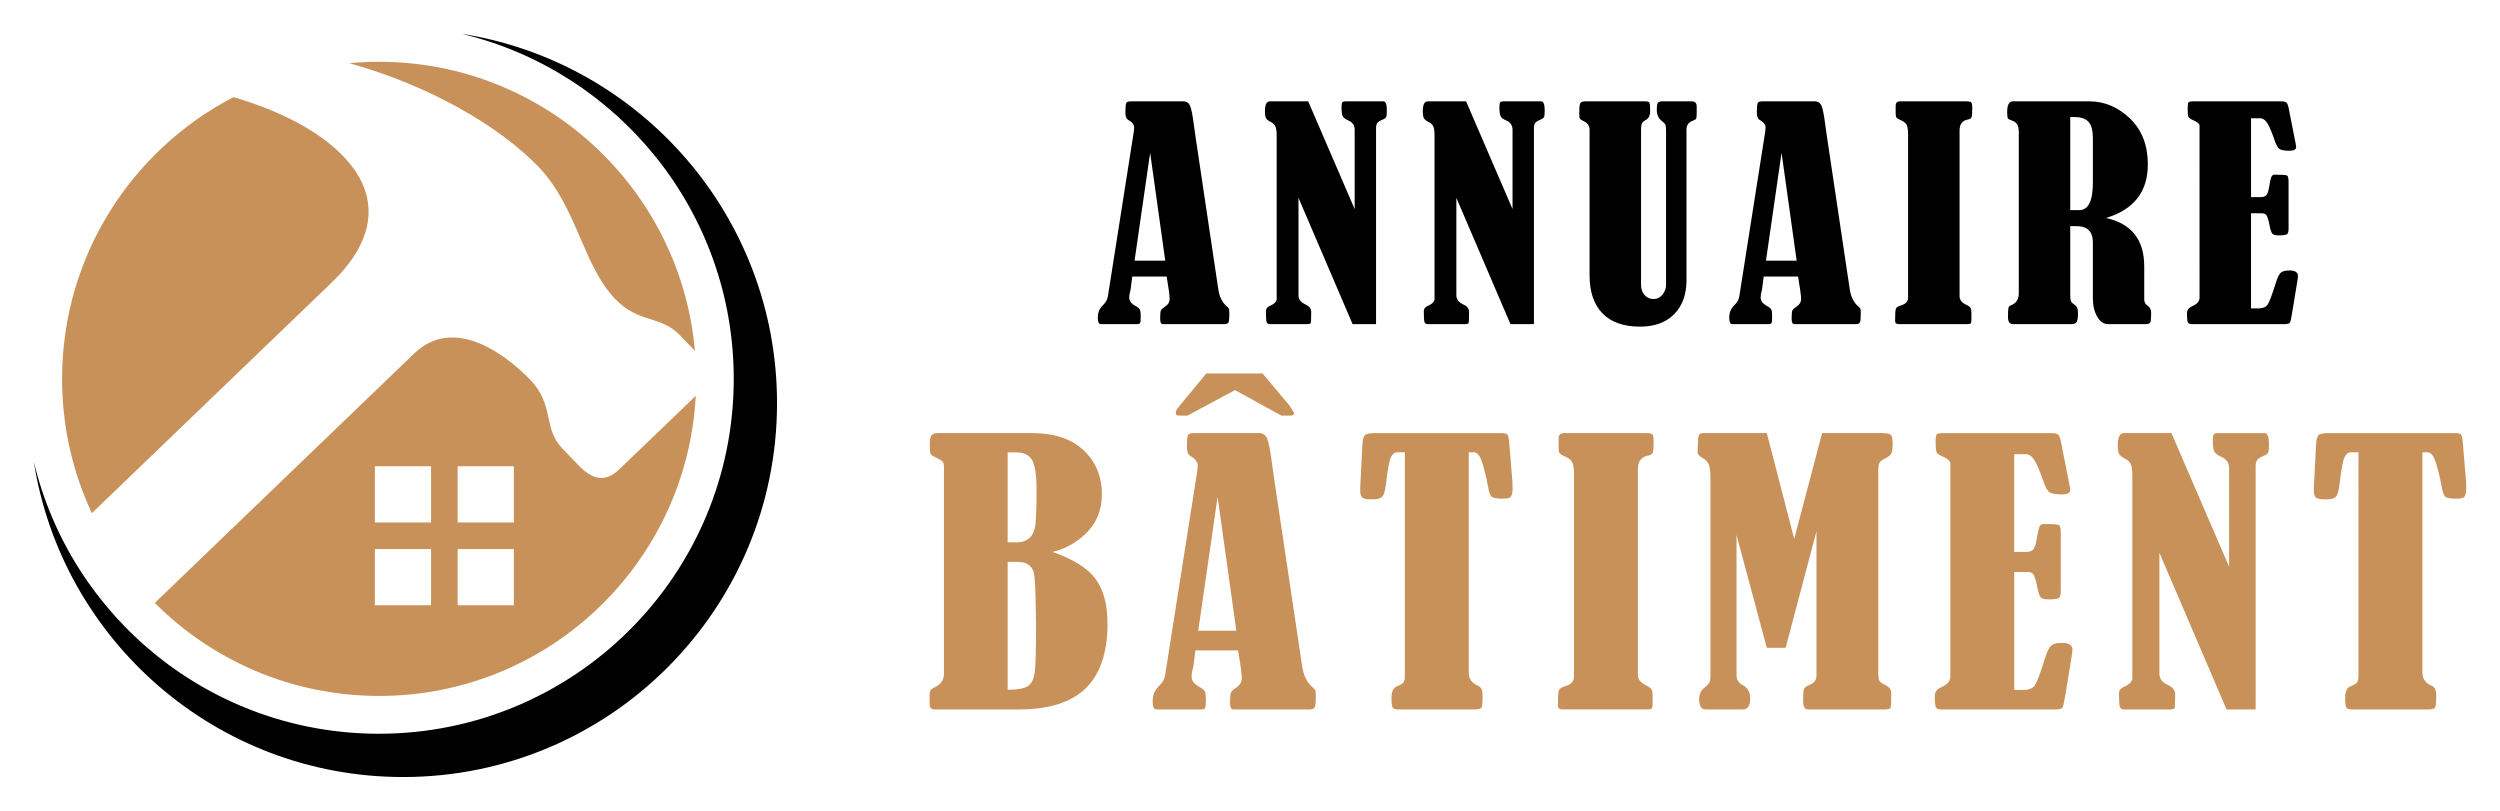
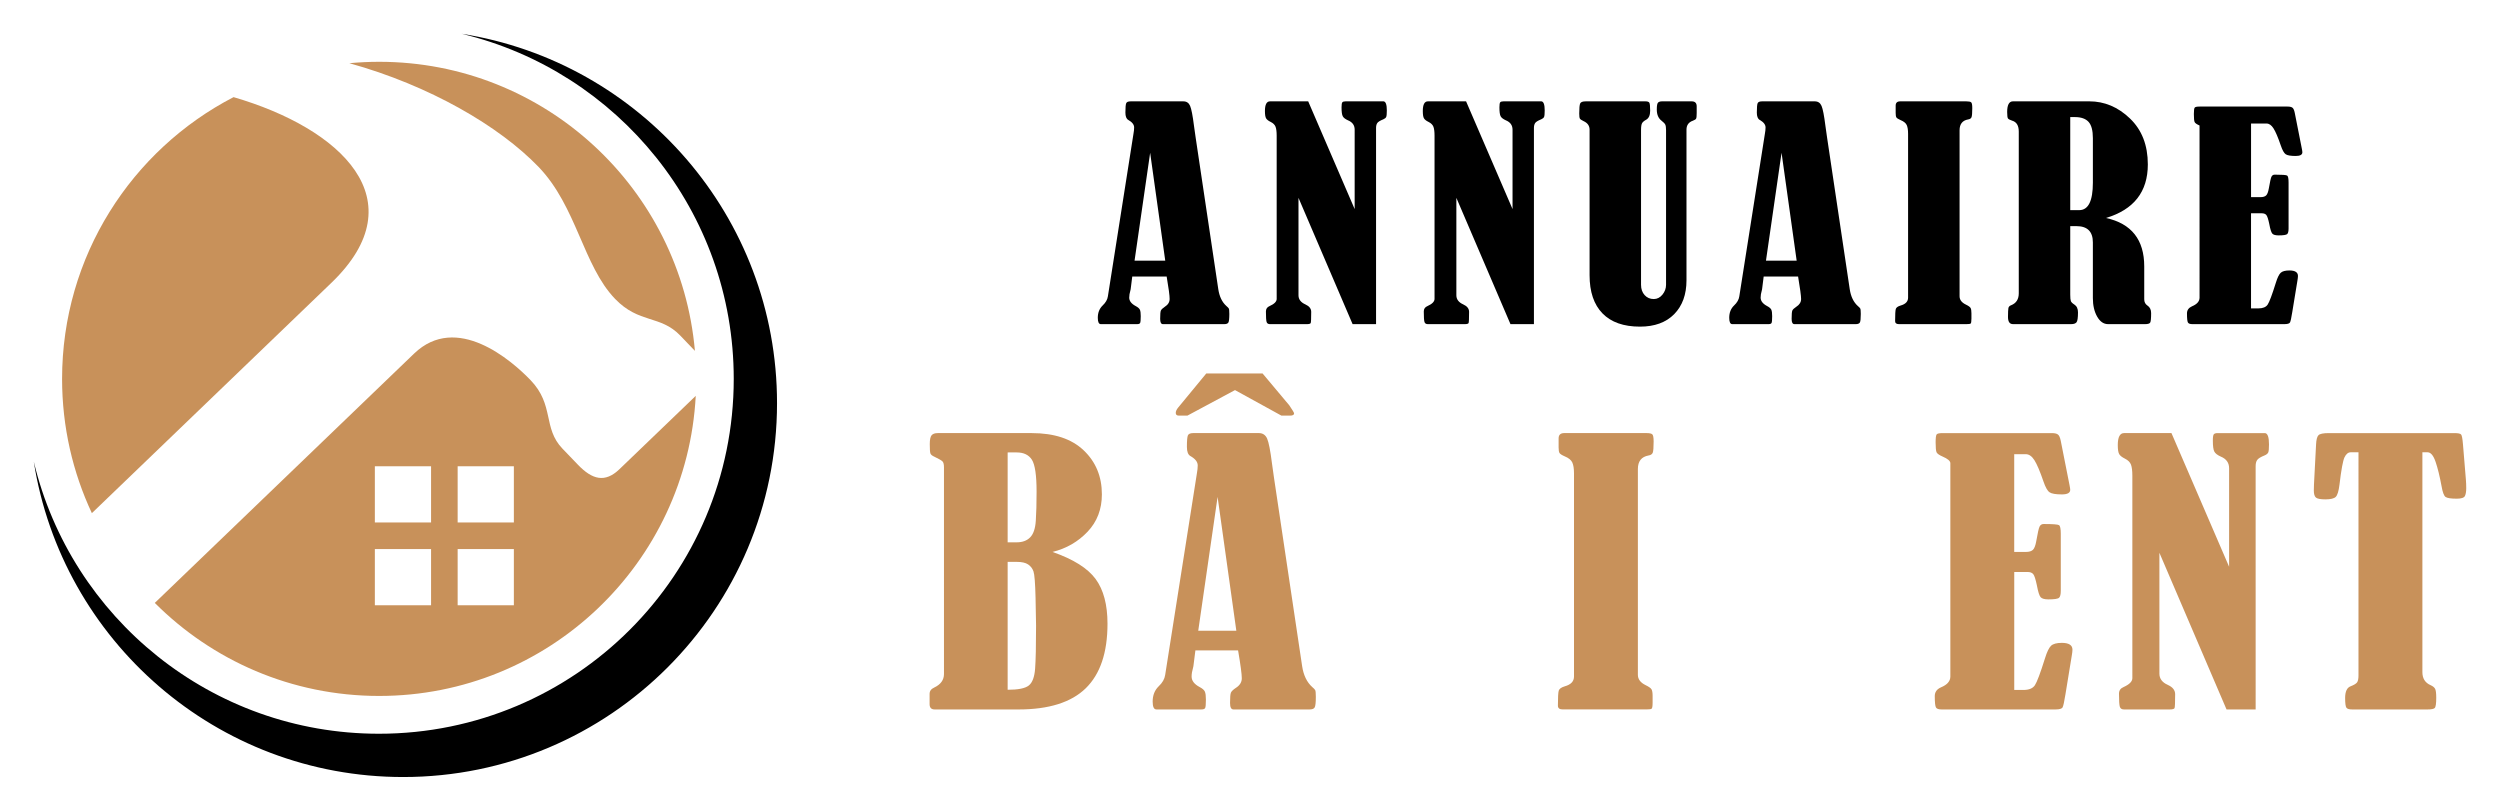
<svg xmlns="http://www.w3.org/2000/svg" version="1.1" id="Calque_1" x="0px" y="0px" width="185px" height="60px" viewBox="0 0 185 60" enable-background="new 0 0 185 60" xml:space="preserve">
  <g>
    <g>
      <g>
        <path d="M86.333,20.463h-2.546l-0.118,0.939c0,0.021-0.008,0.051-0.021,0.092c-0.058,0.197-0.086,0.374-0.086,0.531     c0,0.245,0.159,0.453,0.477,0.623c0.169,0.089,0.274,0.181,0.315,0.276c0.041,0.095,0.061,0.252,0.061,0.47     c0,0.278-0.016,0.447-0.046,0.505c-0.031,0.059-0.104,0.087-0.219,0.087h-2.689c-0.149,0-0.224-0.155-0.224-0.47     c0-0.375,0.119-0.677,0.357-0.908c0.225-0.212,0.354-0.437,0.389-0.675l1.892-12.021c0.034-0.185,0.051-0.345,0.051-0.48     c0-0.211-0.147-0.397-0.441-0.562c-0.136-0.082-0.205-0.263-0.205-0.542c0-0.375,0.021-0.606,0.062-0.695     c0.041-0.089,0.15-0.133,0.327-0.133h3.9c0.238,0,0.405,0.113,0.5,0.337s0.191,0.715,0.286,1.471     c0.041,0.293,0.082,0.582,0.123,0.868l1.676,11.226c0.082,0.545,0.283,0.96,0.603,1.246c0.088,0.074,0.146,0.135,0.173,0.179     s0.041,0.179,0.041,0.403c0,0.348-0.024,0.561-0.072,0.639s-0.149,0.117-0.305,0.117h-4.537c-0.136,0-0.204-0.13-0.204-0.388     c0-0.327,0.017-0.531,0.051-0.613c0.034-0.082,0.132-0.177,0.294-0.285c0.237-0.151,0.355-0.342,0.355-0.573     C86.556,21.888,86.482,21.334,86.333,20.463z M85.111,11.305l-1.154,7.983h2.271L85.111,11.305z" />
        <path d="M96.088,14.64v7.212c0,0.299,0.17,0.523,0.511,0.675c0.286,0.13,0.43,0.313,0.43,0.551c0,0.498-0.013,0.773-0.037,0.827     c-0.023,0.055-0.123,0.082-0.299,0.082h-2.71c-0.136,0-0.221-0.053-0.254-0.158c-0.034-0.105-0.051-0.365-0.051-0.781     c0-0.191,0.091-0.324,0.271-0.398c0.351-0.156,0.525-0.334,0.525-0.53V10.044c0-0.293-0.027-0.512-0.081-0.659     s-0.175-0.268-0.363-0.363c-0.169-0.08-0.281-0.169-0.339-0.266c-0.057-0.095-0.086-0.275-0.086-0.541     c0-0.477,0.125-0.715,0.376-0.715h2.826l3.438,7.973V9.595c0-0.326-0.166-0.558-0.5-0.694c-0.197-0.089-0.326-0.19-0.383-0.302     c-0.059-0.113-0.088-0.332-0.088-0.66c0-0.204,0.021-0.327,0.063-0.372c0.04-0.045,0.119-0.067,0.234-0.067h2.818     c0.157,0.021,0.236,0.246,0.236,0.674c0,0.253-0.016,0.412-0.047,0.48c-0.03,0.069-0.101,0.126-0.209,0.174     c-0.238,0.095-0.389,0.187-0.449,0.275c-0.062,0.089-0.092,0.212-0.092,0.368v14.515h-1.736L96.088,14.64z" />
        <path d="M107.771,14.64v7.212c0,0.299,0.17,0.523,0.511,0.675c0.285,0.13,0.43,0.313,0.43,0.551c0,0.498-0.013,0.773-0.037,0.827     c-0.023,0.055-0.123,0.082-0.299,0.082h-2.71c-0.136,0-0.221-0.053-0.254-0.158c-0.034-0.105-0.052-0.365-0.052-0.781     c0-0.191,0.092-0.324,0.273-0.398c0.35-0.156,0.523-0.334,0.523-0.53V10.044c0-0.293-0.027-0.512-0.08-0.659     c-0.055-0.147-0.176-0.268-0.364-0.363c-0.167-0.08-0.28-0.169-0.338-0.266c-0.058-0.095-0.086-0.275-0.086-0.541     c0-0.477,0.126-0.715,0.376-0.715h2.826l3.438,7.973V9.595c0-0.326-0.167-0.558-0.5-0.694c-0.197-0.089-0.326-0.19-0.383-0.302     c-0.059-0.113-0.088-0.332-0.088-0.66c0-0.204,0.021-0.327,0.062-0.372c0.041-0.045,0.12-0.067,0.235-0.067h2.818     c0.157,0.021,0.236,0.246,0.236,0.674c0,0.253-0.016,0.412-0.047,0.48c-0.031,0.069-0.101,0.126-0.209,0.174     c-0.238,0.095-0.389,0.187-0.449,0.275c-0.062,0.089-0.092,0.212-0.092,0.368v14.515h-1.736L107.771,14.64z" />
        <path d="M117.341,7.5h4.424c0.149,0,0.244,0.032,0.285,0.097s0.062,0.264,0.062,0.598c0,0.333-0.1,0.554-0.296,0.665     c-0.151,0.082-0.251,0.165-0.302,0.256c-0.051,0.088-0.077,0.258-0.077,0.511v11.448c0,0.313,0.089,0.568,0.266,0.762     c0.177,0.195,0.401,0.292,0.675,0.292c0.252,0,0.467-0.11,0.644-0.327c0.177-0.218,0.266-0.46,0.266-0.726V9.635     c0-0.196-0.02-0.335-0.057-0.413s-0.131-0.176-0.28-0.292c-0.232-0.179-0.348-0.452-0.348-0.823c0-0.287,0.031-0.46,0.097-0.52     c0.065-0.057,0.159-0.087,0.281-0.087h2.207c0.244,0,0.367,0.123,0.367,0.368v0.491c0,0.216-0.013,0.356-0.041,0.414     c-0.028,0.057-0.104,0.109-0.234,0.157c-0.32,0.11-0.48,0.331-0.48,0.664v11.145c0,1.055-0.304,1.892-0.909,2.508     c-0.606,0.615-1.45,0.924-2.533,0.924c-1.212,0-2.137-0.326-2.773-0.979c-0.638-0.654-0.956-1.597-0.956-2.829V9.594     c0-0.285-0.148-0.497-0.449-0.633c-0.148-0.069-0.239-0.132-0.271-0.188c-0.03-0.058-0.046-0.182-0.046-0.374     c0-0.395,0.023-0.643,0.071-0.745S117.116,7.5,117.341,7.5z" />
        <path d="M133.059,20.463h-2.547l-0.118,0.939c0,0.021-0.008,0.051-0.021,0.092c-0.058,0.197-0.086,0.374-0.086,0.531     c0,0.245,0.159,0.453,0.478,0.623c0.169,0.089,0.274,0.181,0.315,0.276c0.04,0.095,0.06,0.252,0.06,0.47     c0,0.278-0.015,0.447-0.046,0.505c-0.03,0.059-0.103,0.087-0.219,0.087h-2.688c-0.15,0-0.224-0.155-0.224-0.47     c0-0.375,0.118-0.677,0.357-0.908c0.225-0.212,0.354-0.437,0.388-0.675L130.6,9.912c0.034-0.185,0.051-0.345,0.051-0.48     c0-0.211-0.146-0.397-0.439-0.562c-0.137-0.082-0.206-0.263-0.206-0.542c0-0.375,0.021-0.606,0.062-0.695     c0.041-0.089,0.15-0.133,0.327-0.133h3.9c0.238,0,0.404,0.113,0.5,0.337s0.191,0.715,0.286,1.471     c0.041,0.293,0.082,0.582,0.123,0.868l1.677,11.226c0.082,0.545,0.282,0.96,0.602,1.246c0.09,0.074,0.147,0.135,0.174,0.179     c0.028,0.044,0.041,0.179,0.041,0.403c0,0.348-0.022,0.561-0.07,0.639s-0.15,0.117-0.306,0.117h-4.537     c-0.136,0-0.204-0.13-0.204-0.388c0-0.327,0.018-0.531,0.05-0.613c0.035-0.082,0.133-0.177,0.296-0.285     c0.236-0.151,0.355-0.342,0.355-0.573C133.28,21.888,133.205,21.334,133.059,20.463z M131.835,11.305l-1.153,7.983h2.271     L131.835,11.305z" />
        <path d="M140.279,8.359V7.817c0-0.211,0.112-0.317,0.337-0.317h4.893c0.184,0,0.304,0.024,0.357,0.072     c0.055,0.048,0.082,0.191,0.082,0.429c0,0.361-0.019,0.585-0.057,0.675c-0.037,0.089-0.12,0.143-0.25,0.162     c-0.422,0.075-0.633,0.345-0.633,0.808v12.277c0,0.259,0.152,0.464,0.459,0.613c0.197,0.095,0.317,0.181,0.357,0.256     c0.041,0.074,0.062,0.204,0.062,0.388v0.398c0,0.218-0.021,0.341-0.062,0.367c-0.04,0.028-0.146,0.041-0.316,0.041h-4.984     c-0.191,0-0.286-0.074-0.286-0.225c0-0.49,0.018-0.789,0.051-0.898c0.034-0.109,0.153-0.194,0.358-0.255     c0.367-0.104,0.551-0.297,0.551-0.583V9.9c0-0.285-0.034-0.501-0.102-0.648c-0.069-0.147-0.218-0.267-0.449-0.363     c-0.171-0.073-0.274-0.142-0.313-0.198C140.298,8.634,140.279,8.521,140.279,8.359z" />
        <path d="M153.198,16.734v5.066c0,0.238,0.016,0.397,0.045,0.479c0.031,0.082,0.116,0.167,0.257,0.256     c0.181,0.116,0.271,0.31,0.271,0.582c0,0.396-0.035,0.639-0.107,0.73c-0.071,0.092-0.202,0.138-0.392,0.138h-4.313     c-0.245,0-0.368-0.177-0.368-0.531c0-0.34,0.012-0.56,0.031-0.658c0.021-0.099,0.089-0.169,0.205-0.21     c0.374-0.149,0.562-0.443,0.562-0.879V9.738c0-0.443-0.163-0.714-0.491-0.809c-0.162-0.054-0.266-0.107-0.307-0.161     c-0.039-0.054-0.061-0.213-0.061-0.477c0-0.527,0.143-0.792,0.43-0.792h5.647c1.124,0,2.128,0.422,3.009,1.268     c0.882,0.844,1.323,1.979,1.323,3.4c0,2.022-1.031,3.344-3.095,3.963c1.887,0.417,2.829,1.611,2.829,3.586v2.431     c0,0.205,0.078,0.357,0.234,0.461c0.185,0.121,0.276,0.309,0.276,0.561c0,0.396-0.023,0.631-0.072,0.706     c-0.048,0.073-0.173,0.111-0.378,0.111h-2.737c-0.326,0-0.596-0.186-0.807-0.557c-0.211-0.37-0.317-0.829-0.317-1.374v-4.116     c0-0.804-0.405-1.205-1.215-1.205H153.198z M153.198,8.664v6.886h0.664c0.675,0,1.011-0.678,1.011-2.033v-3.289     c0-0.572-0.106-0.976-0.321-1.211c-0.215-0.234-0.549-0.353-1.006-0.353H153.198z" />
-         <path d="M166.578,8.756v5.833h0.694c0.19,0,0.329-0.041,0.418-0.123c0.089-0.081,0.157-0.258,0.205-0.53     c0.082-0.483,0.147-0.773,0.198-0.869c0.052-0.095,0.131-0.143,0.241-0.143c0.538,0,0.842,0.022,0.914,0.067     c0.071,0.045,0.106,0.216,0.106,0.515v3.402c0,0.211-0.033,0.35-0.102,0.413c-0.068,0.064-0.278,0.098-0.634,0.098     c-0.231,0-0.386-0.043-0.464-0.128c-0.079-0.085-0.156-0.325-0.229-0.721c-0.075-0.36-0.149-0.582-0.22-0.663     c-0.072-0.082-0.183-0.123-0.333-0.123h-0.796v7.038h0.541c0.334,0,0.563-0.095,0.689-0.281s0.328-0.727,0.607-1.619     c0.115-0.374,0.235-0.62,0.357-0.734c0.123-0.116,0.338-0.174,0.645-0.174c0.421,0,0.633,0.136,0.633,0.408     c0,0.082-0.014,0.201-0.041,0.357l-0.38,2.318c-0.066,0.422-0.122,0.676-0.166,0.761s-0.183,0.128-0.414,0.128h-6.813     c-0.171,0-0.278-0.039-0.326-0.117s-0.072-0.305-0.072-0.679c0-0.238,0.123-0.412,0.367-0.521     c0.376-0.156,0.563-0.37,0.563-0.644V9.287c-0.007-0.13-0.16-0.257-0.459-0.387c-0.205-0.089-0.326-0.174-0.364-0.256     c-0.036-0.082-0.056-0.279-0.056-0.592c0-0.266,0.021-0.424,0.063-0.476c0.04-0.051,0.159-0.077,0.357-0.077h6.517     c0.163,0,0.283,0.028,0.356,0.082c0.075,0.054,0.133,0.184,0.174,0.388l0.521,2.635c0.028,0.137,0.041,0.229,0.041,0.276     c0,0.184-0.165,0.275-0.493,0.275c-0.37,0-0.617-0.042-0.741-0.128c-0.123-0.086-0.243-0.299-0.359-0.638     c-0.209-0.613-0.391-1.039-0.544-1.278c-0.151-0.237-0.322-0.357-0.512-0.357H166.578z" />
+         <path d="M166.578,8.756v5.833h0.694c0.19,0,0.329-0.041,0.418-0.123c0.089-0.081,0.157-0.258,0.205-0.53     c0.082-0.483,0.147-0.773,0.198-0.869c0.052-0.095,0.131-0.143,0.241-0.143c0.538,0,0.842,0.022,0.914,0.067     c0.071,0.045,0.106,0.216,0.106,0.515v3.402c0,0.211-0.033,0.35-0.102,0.413c-0.068,0.064-0.278,0.098-0.634,0.098     c-0.231,0-0.386-0.043-0.464-0.128c-0.079-0.085-0.156-0.325-0.229-0.721c-0.075-0.36-0.149-0.582-0.22-0.663     c-0.072-0.082-0.183-0.123-0.333-0.123h-0.796v7.038h0.541c0.334,0,0.563-0.095,0.689-0.281s0.328-0.727,0.607-1.619     c0.115-0.374,0.235-0.62,0.357-0.734c0.123-0.116,0.338-0.174,0.645-0.174c0.421,0,0.633,0.136,0.633,0.408     c0,0.082-0.014,0.201-0.041,0.357l-0.38,2.318c-0.066,0.422-0.122,0.676-0.166,0.761s-0.183,0.128-0.414,0.128h-6.813     c-0.171,0-0.278-0.039-0.326-0.117s-0.072-0.305-0.072-0.679c0-0.238,0.123-0.412,0.367-0.521     c0.376-0.156,0.563-0.37,0.563-0.644V9.287c-0.205-0.089-0.326-0.174-0.364-0.256     c-0.036-0.082-0.056-0.279-0.056-0.592c0-0.266,0.021-0.424,0.063-0.476c0.04-0.051,0.159-0.077,0.357-0.077h6.517     c0.163,0,0.283,0.028,0.356,0.082c0.075,0.054,0.133,0.184,0.174,0.388l0.521,2.635c0.028,0.137,0.041,0.229,0.041,0.276     c0,0.184-0.165,0.275-0.493,0.275c-0.37,0-0.617-0.042-0.741-0.128c-0.123-0.086-0.243-0.299-0.359-0.638     c-0.209-0.613-0.391-1.039-0.544-1.278c-0.151-0.237-0.322-0.357-0.512-0.357H166.578z" />
      </g>
      <g>
        <path fill="#C8915A" d="M77.886,40.844c1.546,0.539,2.611,1.209,3.194,2.008c0.583,0.799,0.875,1.898,0.875,3.301     c0,2.137-0.537,3.73-1.609,4.777c-1.073,1.047-2.733,1.57-4.98,1.57h-6.197c-0.253,0-0.379-0.129-0.379-0.393v-0.76     c0-0.211,0.114-0.367,0.342-0.469c0.481-0.229,0.722-0.561,0.722-1V34.582c0-0.209-0.034-0.354-0.102-0.43     c-0.068-0.076-0.271-0.195-0.608-0.355c-0.169-0.074-0.269-0.16-0.297-0.252c-0.03-0.094-0.044-0.322-0.044-0.686     c0-0.32,0.044-0.535,0.133-0.646c0.089-0.109,0.243-0.164,0.463-0.164h6.944c1.673,0,2.957,0.426,3.852,1.279     c0.896,0.854,1.344,1.939,1.344,3.256c0,1.1-0.353,2.02-1.059,2.764S78.909,40.59,77.886,40.844z M74.566,33.48v6.652h0.671     c0.422,0,0.754-0.121,0.995-0.367c0.24-0.244,0.38-0.652,0.417-1.223c0.039-0.57,0.058-1.291,0.058-2.16     c0-1.217-0.117-2.004-0.349-2.365c-0.232-0.357-0.606-0.537-1.122-0.537H74.566z M74.566,41.578v9.465     c0.777,0,1.298-0.104,1.564-0.316c0.267-0.211,0.423-0.629,0.469-1.254s0.07-1.682,0.07-3.168c0-0.305-0.013-0.994-0.038-2.072     c-0.026-1.076-0.076-1.725-0.152-1.945c-0.076-0.219-0.209-0.393-0.399-0.52c-0.189-0.127-0.471-0.189-0.843-0.189H74.566z" />
        <path fill="#C8915A" d="M91.618,48.129h-3.159l-0.147,1.166c0,0.025-0.008,0.064-0.026,0.115     c-0.071,0.242-0.107,0.463-0.107,0.658c0,0.305,0.198,0.563,0.593,0.773c0.21,0.109,0.34,0.225,0.39,0.342     c0.05,0.119,0.075,0.313,0.075,0.582c0,0.348-0.019,0.555-0.056,0.629c-0.038,0.07-0.128,0.105-0.272,0.105h-3.335     c-0.185,0-0.277-0.193-0.277-0.582c0-0.465,0.148-0.84,0.444-1.129c0.278-0.26,0.438-0.539,0.481-0.836l2.347-14.912     c0.042-0.229,0.063-0.428,0.063-0.596c0-0.264-0.183-0.494-0.547-0.699c-0.169-0.1-0.254-0.324-0.254-0.672     c0-0.463,0.025-0.75,0.076-0.861c0.051-0.109,0.186-0.164,0.405-0.164h4.839c0.296,0,0.503,0.141,0.621,0.418     c0.118,0.279,0.237,0.887,0.354,1.824c0.051,0.365,0.102,0.723,0.152,1.078l2.08,13.926c0.102,0.676,0.351,1.191,0.747,1.547     c0.11,0.094,0.183,0.166,0.216,0.223c0.034,0.055,0.051,0.221,0.051,0.5c0,0.43-0.029,0.693-0.089,0.791     c-0.059,0.098-0.186,0.145-0.379,0.145h-5.628c-0.168,0-0.252-0.158-0.252-0.48c0-0.404,0.021-0.66,0.063-0.76     c0.041-0.102,0.164-0.221,0.365-0.355c0.294-0.186,0.441-0.424,0.441-0.711C91.894,49.898,91.802,49.209,91.618,48.129z      M89.263,27.638h4.169l1.977,2.358c0.235,0.347,0.354,0.544,0.354,0.595c0,0.11-0.102,0.165-0.304,0.165h-0.634l-3.435-1.889     l-3.522,1.889h-0.634c-0.151,0-0.228-0.067-0.228-0.203c0-0.117,0.059-0.248,0.177-0.392L89.263,27.638z M90.102,36.77     l-1.432,9.902h2.818L90.102,36.77z" />
-         <path fill="#C8915A" d="M103.96,33.469h-0.576c-0.188,0-0.34,0.125-0.459,0.373c-0.119,0.25-0.242,0.922-0.371,2.02     c-0.061,0.482-0.153,0.785-0.279,0.908c-0.127,0.121-0.38,0.184-0.761,0.184c-0.362,0-0.597-0.045-0.703-0.133     c-0.105-0.09-0.158-0.264-0.158-0.527c0-0.15,0.004-0.305,0.013-0.455l0.154-2.953c0.016-0.346,0.075-0.572,0.176-0.678     c0.102-0.105,0.355-0.158,0.761-0.158h9.3c0.27,0,0.436,0.033,0.494,0.102c0.06,0.066,0.105,0.313,0.141,0.734l0.215,2.611     c0.018,0.203,0.025,0.408,0.025,0.619c0,0.256-0.032,0.449-0.096,0.584c-0.063,0.135-0.264,0.203-0.602,0.203     c-0.431,0-0.707-0.043-0.83-0.127c-0.122-0.084-0.222-0.352-0.298-0.799c-0.135-0.734-0.282-1.336-0.443-1.805     c-0.16-0.471-0.358-0.703-0.595-0.703h-0.381v16.27c0,0.465,0.203,0.787,0.609,0.963c0.168,0.076,0.279,0.168,0.335,0.273     c0.054,0.105,0.082,0.328,0.082,0.664c0,0.432-0.038,0.682-0.114,0.756c-0.076,0.07-0.25,0.105-0.521,0.105h-5.587     c-0.219,0-0.361-0.041-0.424-0.125c-0.064-0.086-0.096-0.326-0.096-0.723c0-0.473,0.133-0.76,0.398-0.863     c0.256-0.1,0.419-0.199,0.487-0.295c0.068-0.098,0.103-0.266,0.103-0.502V33.469z" />
        <path fill="#C8915A" d="M115.337,33.113v-0.672c0-0.262,0.14-0.393,0.418-0.393h6.069c0.229,0,0.376,0.029,0.443,0.09     c0.067,0.059,0.102,0.236,0.102,0.531c0,0.447-0.023,0.727-0.068,0.836c-0.047,0.109-0.152,0.178-0.311,0.201     c-0.525,0.096-0.787,0.428-0.787,1.002v15.232c0,0.32,0.189,0.574,0.57,0.76c0.244,0.119,0.395,0.225,0.443,0.318     c0.051,0.094,0.077,0.252,0.077,0.48v0.494c0,0.271-0.026,0.422-0.077,0.455c-0.049,0.035-0.18,0.051-0.393,0.051h-6.183     c-0.236,0-0.355-0.092-0.355-0.277c0-0.607,0.021-0.979,0.063-1.115s0.19-0.24,0.444-0.318c0.455-0.125,0.684-0.367,0.684-0.721     V35.027c0-0.355-0.043-0.623-0.127-0.805s-0.27-0.332-0.557-0.451c-0.212-0.092-0.34-0.174-0.387-0.248     C115.36,33.453,115.337,33.316,115.337,33.113z" />
-         <path fill="#C8915A" d="M134.836,32.049h4.485c0.305,0,0.503,0.045,0.597,0.133c0.093,0.088,0.14,0.316,0.14,0.678     c0,0.33-0.032,0.561-0.096,0.691c-0.063,0.131-0.217,0.256-0.463,0.373c-0.22,0.104-0.359,0.211-0.417,0.33     c-0.059,0.119-0.089,0.313-0.089,0.582v15.043c0,0.219,0.025,0.379,0.076,0.48s0.189,0.207,0.418,0.318     c0.313,0.15,0.469,0.357,0.469,0.619c0,0.66-0.021,1.023-0.063,1.098c-0.043,0.07-0.189,0.105-0.444,0.105h-5.651     c-0.244,0-0.367-0.205-0.367-0.619c0-0.355,0.013-0.619,0.038-0.793c0.026-0.174,0.182-0.314,0.469-0.424     c0.321-0.127,0.481-0.352,0.481-0.672v-10.67l-2.281,8.617h-1.394l-2.242-8.352v10.365c0,0.338,0.152,0.588,0.456,0.748     c0.371,0.188,0.557,0.516,0.557,0.988c0,0.541-0.186,0.811-0.557,0.811h-2.75c-0.313,0-0.47-0.256-0.47-0.771     c0-0.363,0.132-0.643,0.394-0.836c0.193-0.162,0.316-0.291,0.367-0.387c0.051-0.098,0.076-0.268,0.076-0.514V35.355     c0-0.404-0.036-0.715-0.107-0.932c-0.072-0.215-0.227-0.389-0.463-0.525c-0.254-0.135-0.379-0.273-0.379-0.418l0.012-0.545     c0.008-0.396,0.036-0.645,0.083-0.74c0.046-0.098,0.157-0.146,0.335-0.146h4.688l2.028,7.832L134.836,32.049z" />
        <path fill="#C8915A" d="M149.052,33.607v7.236h0.862c0.235,0,0.409-0.051,0.518-0.152c0.111-0.102,0.195-0.32,0.254-0.66     c0.102-0.598,0.184-0.957,0.248-1.076c0.063-0.117,0.161-0.178,0.298-0.178c0.667,0,1.044,0.027,1.133,0.082     s0.133,0.27,0.133,0.641v4.219c0,0.262-0.042,0.434-0.126,0.514s-0.346,0.121-0.785,0.121c-0.287,0-0.479-0.053-0.577-0.158     s-0.192-0.404-0.284-0.895c-0.094-0.447-0.184-0.723-0.272-0.822c-0.089-0.102-0.227-0.152-0.412-0.152h-0.988v8.73h0.671     c0.415,0,0.699-0.115,0.856-0.348c0.155-0.234,0.407-0.902,0.753-2.01c0.145-0.463,0.291-0.768,0.443-0.912     c0.152-0.143,0.419-0.215,0.799-0.215c0.523,0,0.786,0.17,0.786,0.506c0,0.102-0.018,0.25-0.052,0.445l-0.47,2.875     c-0.084,0.525-0.152,0.84-0.208,0.945c-0.055,0.104-0.227,0.156-0.513,0.156h-8.452c-0.212,0-0.348-0.047-0.405-0.145     c-0.059-0.098-0.089-0.379-0.089-0.842c0-0.297,0.151-0.512,0.455-0.646c0.465-0.193,0.698-0.461,0.698-0.799V34.266     c-0.01-0.16-0.199-0.32-0.571-0.48c-0.253-0.109-0.403-0.217-0.449-0.316c-0.047-0.102-0.07-0.348-0.07-0.736     c0-0.328,0.026-0.525,0.076-0.588c0.051-0.064,0.198-0.096,0.443-0.096h8.085c0.203,0,0.35,0.033,0.443,0.102     c0.094,0.066,0.165,0.229,0.215,0.482l0.647,3.268c0.033,0.17,0.051,0.285,0.051,0.344c0,0.227-0.204,0.34-0.613,0.34     c-0.458,0-0.765-0.051-0.918-0.158c-0.153-0.104-0.301-0.367-0.446-0.791c-0.261-0.76-0.485-1.287-0.673-1.584     c-0.189-0.295-0.401-0.443-0.637-0.443H149.052z" />
        <path fill="#C8915A" d="M159.796,40.906v8.947c0,0.371,0.209,0.65,0.633,0.836c0.354,0.16,0.532,0.389,0.532,0.684     c0,0.617-0.015,0.959-0.044,1.027c-0.03,0.066-0.154,0.1-0.373,0.1h-3.36c-0.169,0-0.274-0.064-0.315-0.195     c-0.042-0.131-0.064-0.455-0.064-0.969c0-0.238,0.113-0.4,0.339-0.494c0.433-0.195,0.65-0.414,0.65-0.66V35.203     c0-0.361-0.034-0.635-0.1-0.816c-0.068-0.182-0.218-0.332-0.452-0.449c-0.208-0.104-0.349-0.211-0.419-0.33     c-0.071-0.119-0.107-0.342-0.107-0.672c0-0.592,0.156-0.887,0.468-0.887h3.504l4.266,9.891v-7.291     c0-0.406-0.207-0.693-0.62-0.863c-0.246-0.109-0.403-0.234-0.476-0.373c-0.073-0.141-0.107-0.412-0.107-0.818     c0-0.254,0.024-0.406,0.075-0.463c0.05-0.055,0.148-0.082,0.292-0.082h3.498c0.193,0.025,0.29,0.305,0.29,0.836     c0,0.313-0.018,0.512-0.056,0.596c-0.039,0.084-0.126,0.156-0.261,0.215c-0.296,0.119-0.481,0.232-0.558,0.344     c-0.076,0.107-0.113,0.262-0.113,0.455V52.5h-2.154L159.796,40.906z" />
        <path fill="#C8915A" d="M174.528,33.469h-0.574c-0.188,0-0.341,0.125-0.461,0.373c-0.117,0.25-0.241,0.922-0.371,2.02     c-0.059,0.482-0.152,0.785-0.278,0.908c-0.127,0.121-0.381,0.184-0.761,0.184c-0.363,0-0.597-0.045-0.703-0.133     c-0.105-0.09-0.157-0.264-0.157-0.527c0-0.15,0.004-0.305,0.012-0.455l0.154-2.953c0.017-0.346,0.074-0.572,0.176-0.678     s0.355-0.158,0.761-0.158h9.299c0.271,0,0.436,0.033,0.495,0.102c0.06,0.066,0.105,0.313,0.14,0.734l0.216,2.611     c0.017,0.203,0.025,0.408,0.025,0.619c0,0.256-0.031,0.449-0.095,0.584s-0.265,0.203-0.603,0.203     c-0.43,0-0.708-0.043-0.829-0.127c-0.123-0.084-0.222-0.352-0.299-0.799c-0.135-0.734-0.283-1.336-0.443-1.805     c-0.16-0.471-0.359-0.703-0.596-0.703h-0.379v16.27c0,0.465,0.201,0.787,0.606,0.963c0.17,0.076,0.281,0.168,0.337,0.273     c0.055,0.105,0.082,0.328,0.082,0.664c0,0.432-0.038,0.682-0.114,0.756c-0.076,0.07-0.25,0.105-0.521,0.105h-5.586     c-0.22,0-0.361-0.041-0.424-0.125c-0.064-0.086-0.097-0.326-0.097-0.723c0-0.473,0.133-0.76,0.397-0.863     c0.258-0.1,0.421-0.199,0.489-0.295c0.068-0.098,0.102-0.266,0.102-0.502V33.469z" />
      </g>
    </g>
    <g>
      <path d="M34.163,2.5C45.711,5.26,54.297,15.646,54.297,28.039c0,14.5-11.757,26.258-26.259,26.258    c-12.393,0-22.778-8.586-25.538-20.135C4.58,47.387,16.023,57.5,29.831,57.5c15.28,0,27.669-12.389,27.669-27.669    C57.5,16.024,47.386,4.58,34.163,2.5z" />
      <g>
        <path fill="#C8915A" d="M39.859,12.357c2.818,2.931,3.286,7.294,5.655,9.758c1.775,1.847,3.351,1.185,4.819,2.711     c0.084,0.087,0.881,0.92,1.091,1.139C50.376,13.978,40.314,4.573,28.056,4.573c-0.744,0-1.479,0.036-2.206,0.104     C31.78,6.321,36.955,9.337,39.859,12.357z" />
        <path fill="#C8915A" d="M24.529,20.923c6.37-6.126,0.699-11.42-7.246-13.735C9.746,11.091,4.594,18.962,4.594,28.036     c0,3.552,0.791,6.919,2.204,9.937L24.529,20.923z" />
        <path fill="#C8915A" d="M45.838,34.721c-1.067,1.025-2.006,0.777-3.069-0.328c-0.18-0.188-0.982-1.021-1.145-1.191     c-1.469-1.525-0.587-3.226-2.363-5.072c-1.409-1.465-5.467-4.996-8.618-1.965c-5.074,4.878-13.618,13.094-19.188,18.45     c4.247,4.254,10.116,6.885,16.602,6.885c12.536,0,22.774-9.832,23.428-22.206L45.838,34.721z M31.899,44.791h-4.16v-4.16h4.16     V44.791z M31.899,38.664h-4.16v-4.16h4.16V38.664z M38.026,44.791h-4.16v-4.16h4.16V44.791z M38.026,38.664h-4.16v-4.16h4.16     V38.664z" />
      </g>
    </g>
  </g>
</svg>